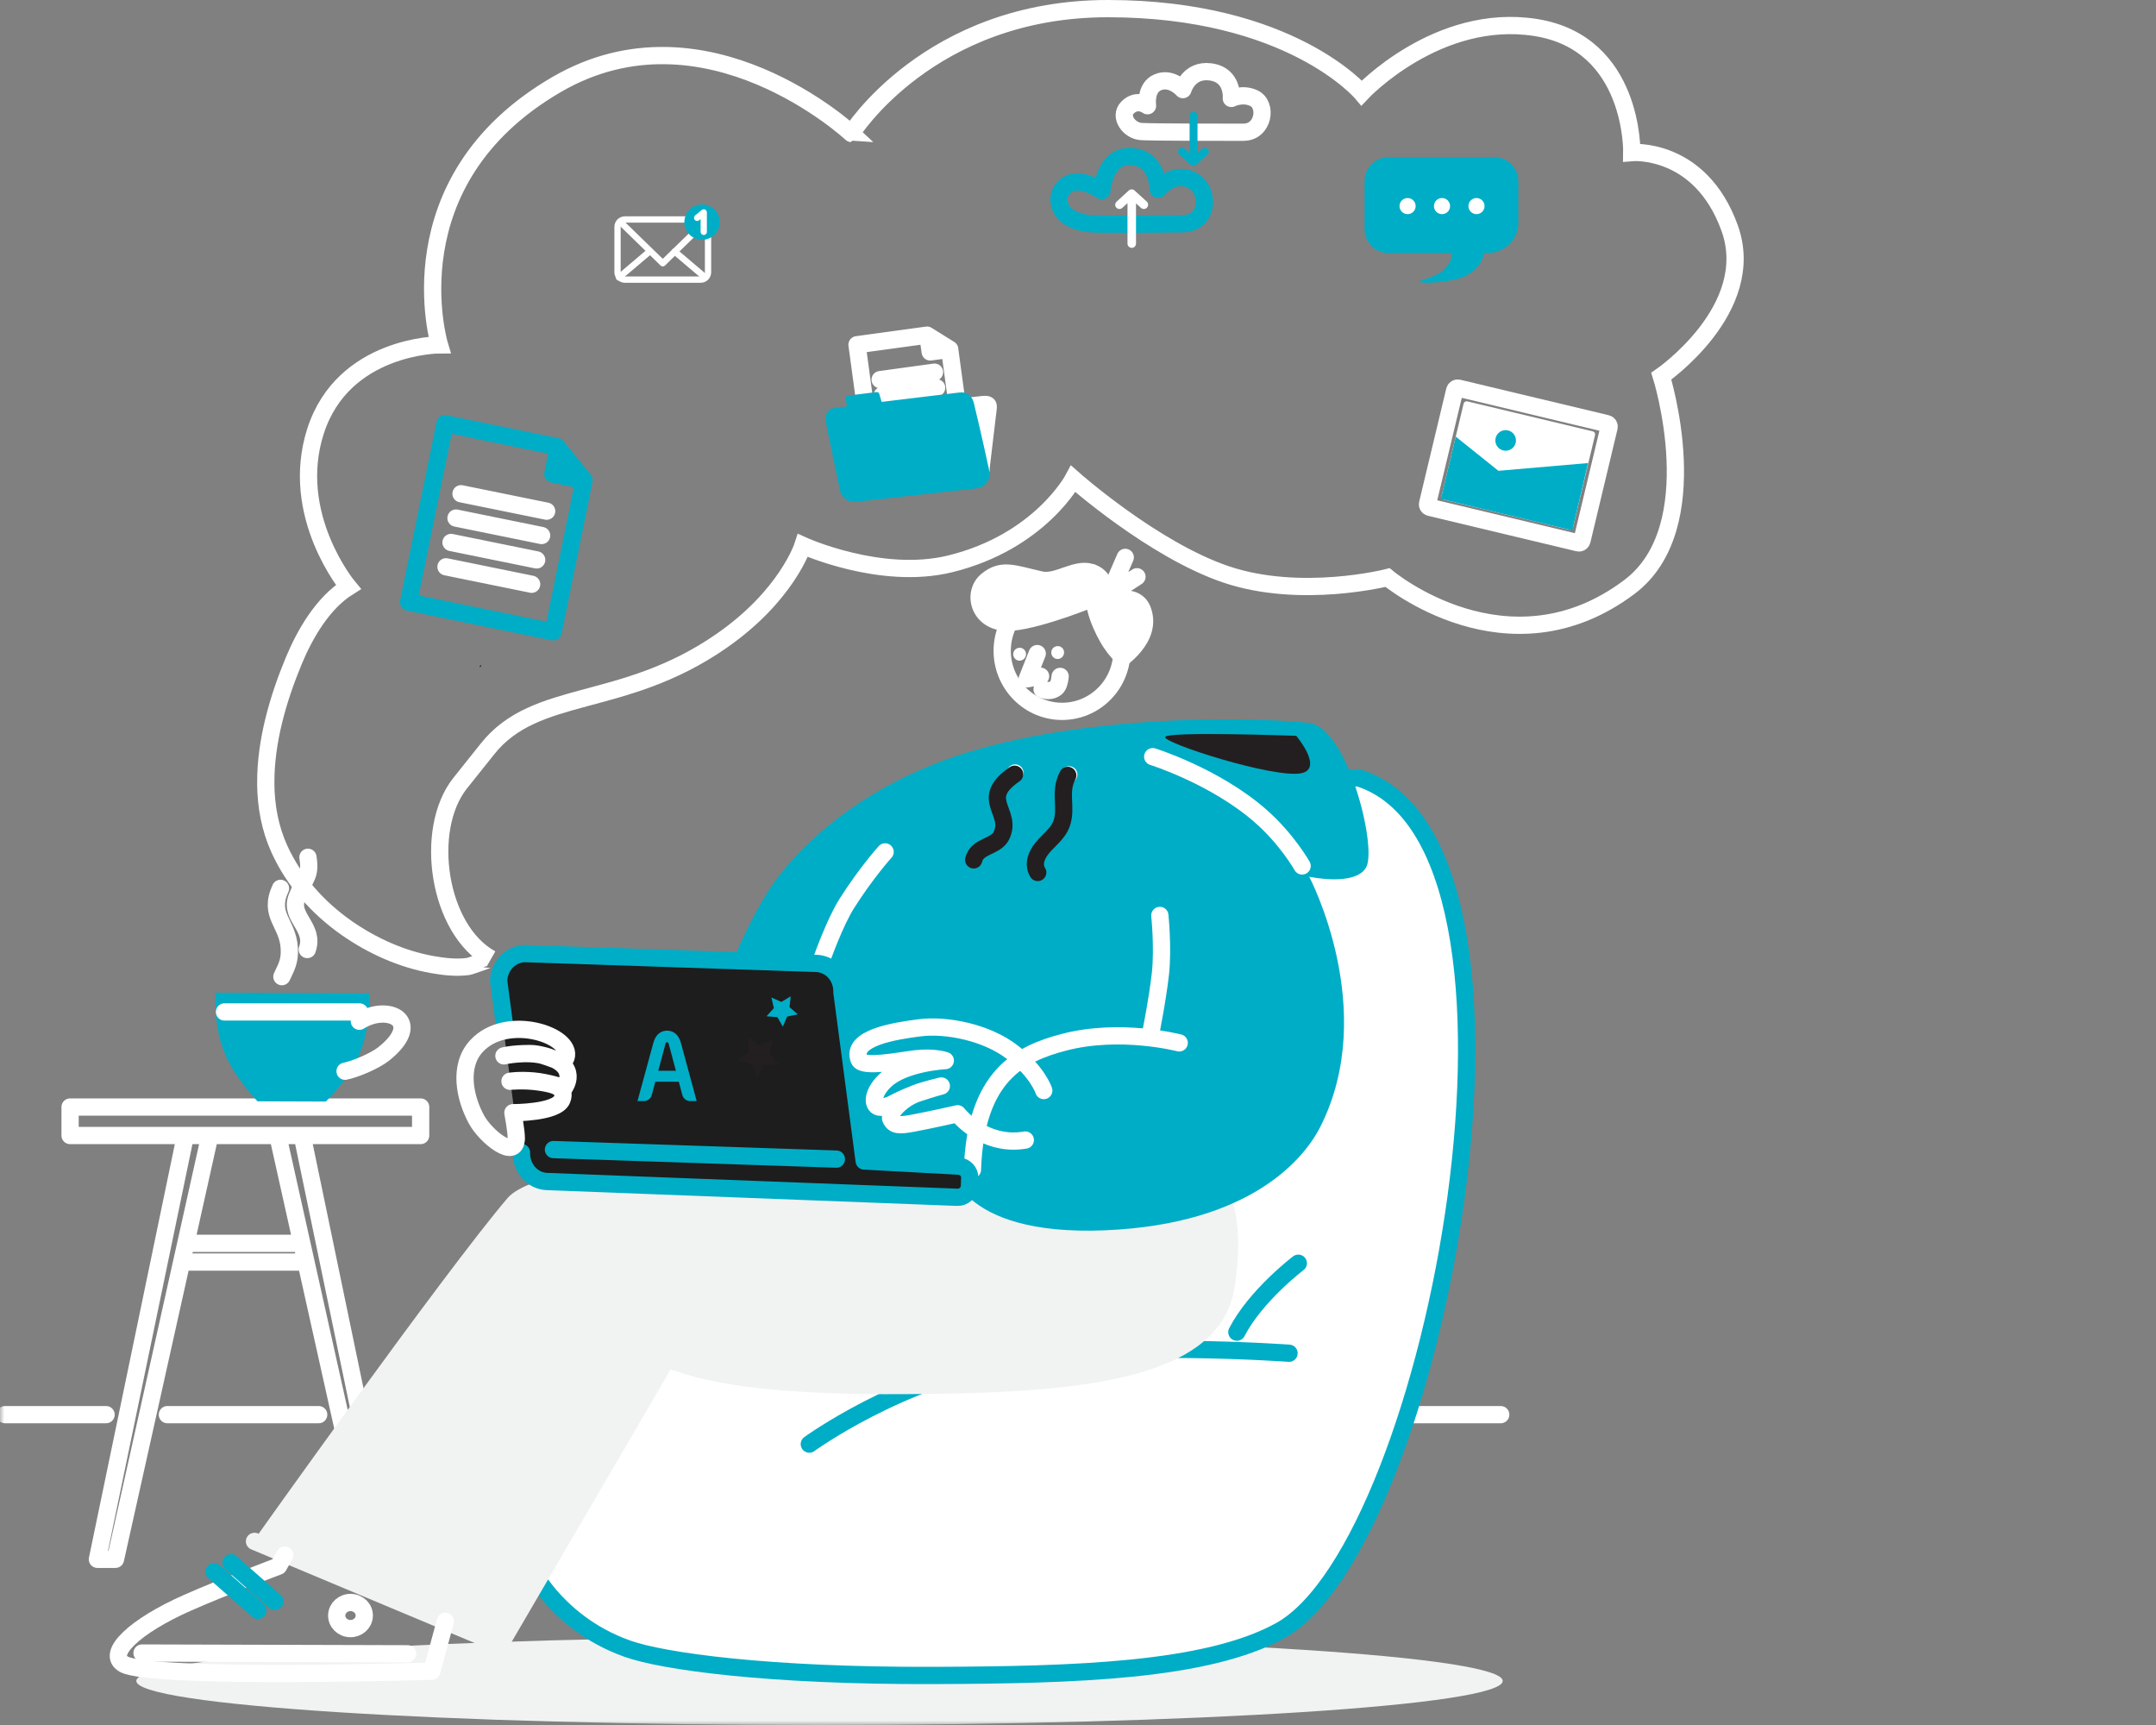
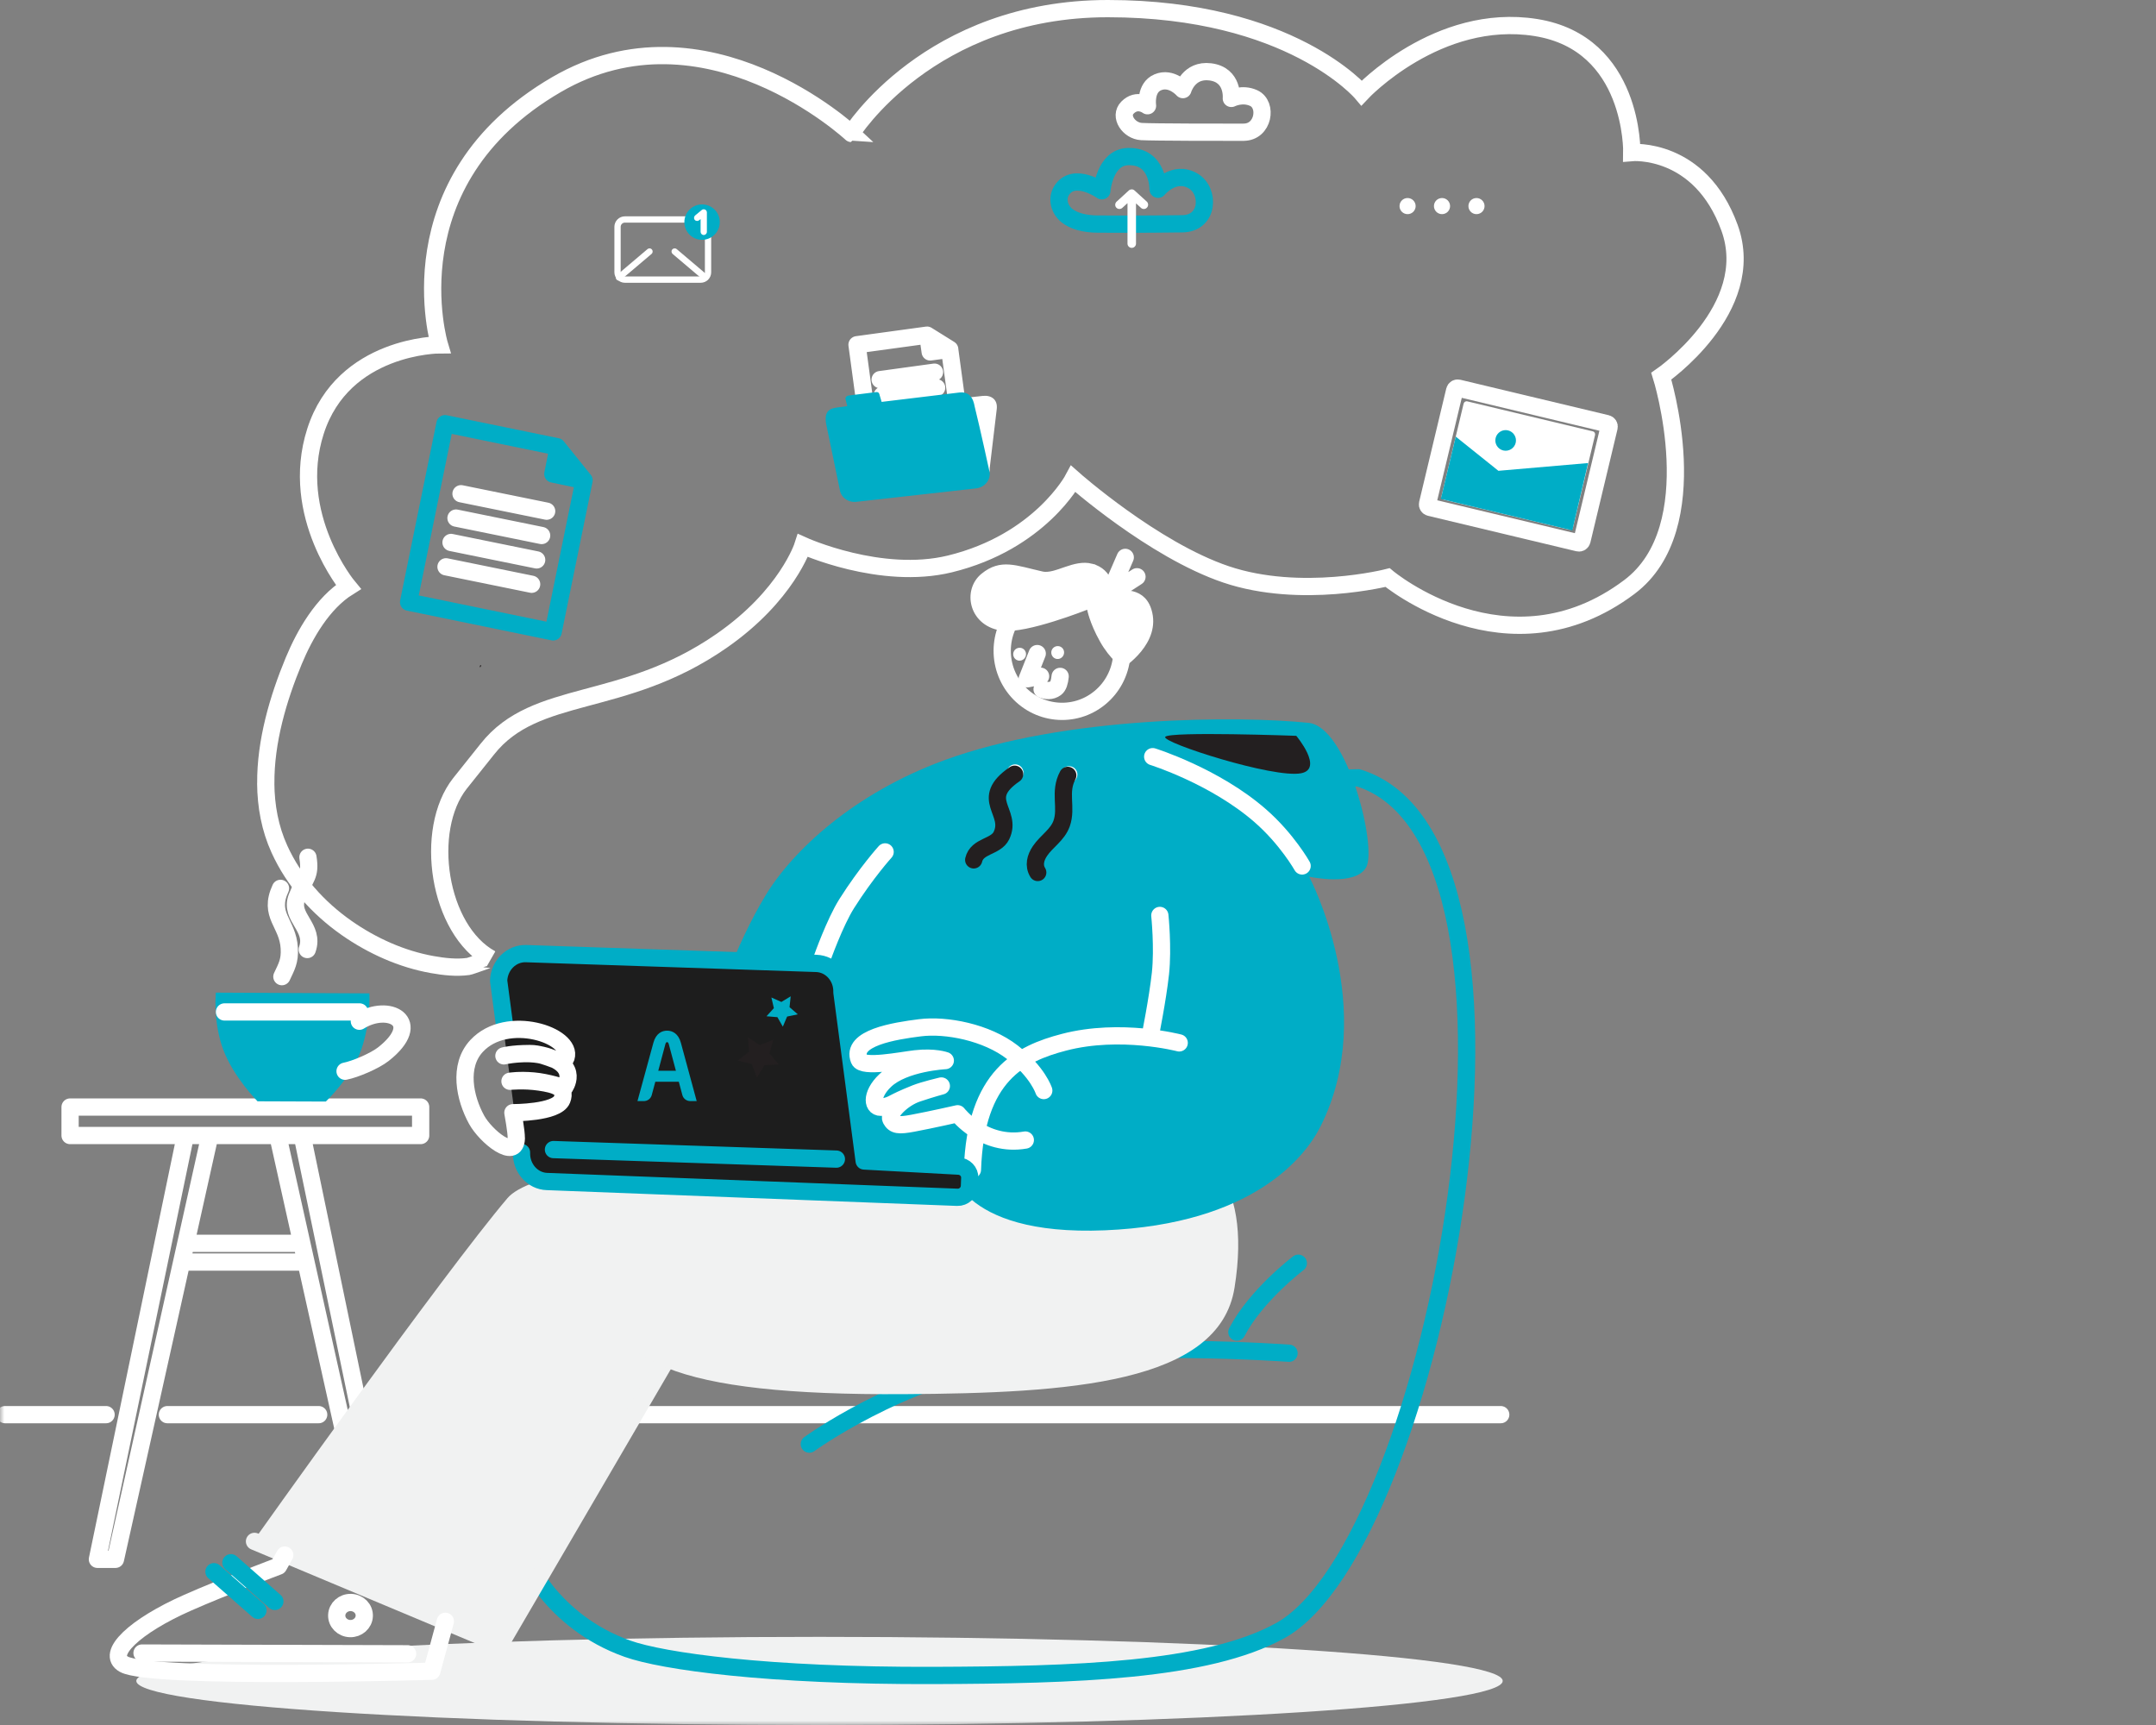
<svg xmlns="http://www.w3.org/2000/svg" id="growth" width="250" height="200" viewBox="0 0 250 200" fill="none">
  <rect x="0" y="0" width="250" height="200" fill="#808080" stroke="none" />
  <mask id="mask0_3161_4632" style="mask-type:luminance" maskUnits="userSpaceOnUse" x="0" y="0" width="202" height="200">
    <path d="M201.188 0H0V200H201.188V0Z" fill="white" />
  </mask>
  <g mask="url(#mask0_3161_4632)">
    <path d="M174.248 194.891C174.248 197.713 138.782 200 95.026 200C51.27 200 15.805 197.713 15.805 194.891C15.805 192.069 51.27 189.781 95.026 189.781C138.782 189.781 174.248 192.069 174.248 194.891Z" fill="#F1F2F2" />
    <path d="M36.953 164.017H19.408M44.391 164.017H174.018M0.588 164.017H12.3" stroke="white" stroke-width="2" stroke-linecap="round" stroke-linejoin="round" />
  </g>
  <path d="M21.167 146.325H35.149M21.661 144.15H34.766M32.209 131.65L43.157 180.791H45.25L35.037 131.65M24.336 131.65L13.388 180.791H11.295L21.502 131.65M8.126 128.351H48.777V131.656H8.126V128.351Z" stroke="white" stroke-width="2" stroke-linecap="round" stroke-linejoin="round" />
  <path d="M25.029 115.087L42.833 115.175C42.833 115.175 43.009 118.509 41.892 121.69C40.775 124.871 37.782 127.716 37.782 127.716L29.863 127.687C29.863 127.687 27.081 124.894 25.882 121.69C24.689 118.485 25.029 115.087 25.029 115.087Z" fill="#00ADC6" />
  <path d="M41.669 118.403C45.05 116.281 49.248 118.444 44.456 122.219C43.456 123.007 41.175 123.977 40.011 124.2" stroke="white" stroke-width="2" stroke-linecap="round" stroke-linejoin="round" />
  <path d="M26.029 117.327H41.693" stroke="white" stroke-width="2" stroke-linecap="round" stroke-linejoin="round" />
  <path d="M35.707 99.394C36.066 101.635 35.36 101.635 34.425 104.045C33.526 106.362 36.554 107.502 35.63 110.089M32.526 102.999C31.068 106.144 33.373 106.985 33.543 109.931C33.632 111.448 33.214 112.094 32.685 113.235" stroke="white" stroke-width="2" stroke-linecap="round" stroke-linejoin="round" />
-   <path d="M60.772 180.362C60.772 180.362 63.788 187.976 72.76 191.157C76.846 192.609 88.993 194.326 108.279 194.256C124.477 194.197 139.928 193.774 148.454 189.058C166.522 179.069 181.762 97.731 157.502 90.181L123.901 90.969L66.769 144.097L60.777 180.362H60.772Z" fill="white" />
  <path d="M60.772 180.362C60.772 180.362 63.788 187.976 72.76 191.157C76.846 192.609 88.993 194.326 108.279 194.256C124.477 194.197 139.928 193.774 148.454 189.058C166.522 179.069 181.762 97.731 157.502 90.181L123.901 90.969L66.769 144.097L60.777 180.362H60.772Z" stroke="#00ADC6" stroke-width="2" stroke-linecap="round" stroke-linejoin="round" />
  <path d="M93.844 167.433C93.844 167.433 104.245 159.86 117.098 157.667C129.95 155.474 149.471 156.897 149.471 156.897" stroke="#00ADC6" stroke-width="2" stroke-linecap="round" stroke-linejoin="round" />
  <path d="M103.075 132.52C103.075 132.52 63.576 133.343 58.843 138.917C51.34 147.754 29.298 178.792 29.298 178.792L58.014 190.851L82.279 149.195L103.069 132.514L103.075 132.52Z" fill="#F1F2F2" />
  <path d="M29.51 178.71L58.002 190.651L82.079 149.406" stroke="#F1F2F2" stroke-width="2" stroke-linecap="round" stroke-linejoin="round" />
  <path d="M70.038 148.348C70.355 138.888 84.449 133.073 103.669 131.526C120.038 130.209 147.325 123.248 143.15 149.306C141.369 160.424 124.036 161.524 104.757 161.642C78.246 161.794 69.72 157.808 70.038 148.354" fill="#F1F2F2" />
  <path d="M151.805 101.646C151.805 101.646 157.168 102.822 158.42 100.547C159.69 98.236 156.268 84.272 151.729 83.808C143.809 82.99 123.613 82.949 109.449 88.159C99.095 91.963 91.957 98.542 88.759 103.833C81.774 115.387 78.299 133.896 78.299 133.896L110.049 134.972C110.049 134.972 110.907 143.356 128.117 142.645C145.326 141.927 151.37 134.072 153.105 130.633C159.96 117.045 151.811 101.652 151.811 101.652" fill="#00ADC6" />
  <path d="M116.746 89.558C116.763 89.023 117.21 88.605 117.745 88.623C118.28 88.641 118.698 89.088 118.68 89.623C118.662 90.157 118.216 90.575 117.681 90.557C117.145 90.54 116.728 90.093 116.746 89.558Z" fill="white" />
  <path d="M122.996 89.769C123.013 89.234 123.46 88.817 123.995 88.835C124.53 88.852 124.948 89.299 124.93 89.834C124.912 90.369 124.466 90.787 123.931 90.769C123.395 90.751 122.978 90.305 122.996 89.769Z" fill="white" />
  <path d="M123.813 89.899C122.76 91.839 123.76 93.638 123.101 95.479C122.625 96.813 121.355 97.537 120.591 98.665C120.073 99.43 119.827 100.341 120.332 101.158M117.651 89.764C113.4 92.686 117.469 94.097 116.122 96.878C115.47 98.23 113.3 98.03 112.906 99.694" stroke="#231F20" stroke-width="2" stroke-linecap="round" stroke-linejoin="round" />
  <path d="M133.661 87.729C133.661 87.729 140.858 89.969 146.138 94.579C149.236 97.284 150.988 100.4 150.988 100.4M136.736 120.914C136.736 120.914 129.928 119.126 123.366 120.843C118.327 122.16 113.13 124.683 112.759 135.619M134.49 106.138C134.49 106.138 134.878 109.866 134.561 112.853C134.237 115.84 133.355 120.208 133.355 120.208M102.634 98.771C102.634 98.771 100.441 101.194 98.184 104.763C96.802 106.95 95.332 111.101 95.332 111.101" stroke="white" stroke-width="2" stroke-linecap="round" stroke-linejoin="round" />
  <path d="M135.118 85.43C135.648 84.778 150.311 85.313 150.311 85.313C150.311 85.313 153.516 89.129 150.876 89.652C147.695 90.281 134.601 86.065 135.118 85.43Z" fill="#231F20" />
  <path d="M123.672 66.2C124.659 65.863 125.601 65.609 126.516 65.841V65.842C127.586 66.119 128.122 66.797 128.402 67.421C128.544 67.738 128.619 68.04 128.658 68.263C128.678 68.374 128.687 68.463 128.692 68.523C128.695 68.552 128.697 68.575 128.697 68.588C128.698 68.595 128.698 68.6 128.698 68.602L128.712 69.253L129.337 69.072H129.336C129.336 69.071 129.338 69.071 129.34 69.071C129.344 69.07 129.351 69.068 129.36 69.066C129.38 69.061 129.411 69.052 129.452 69.043C129.534 69.025 129.656 69.002 129.805 68.982C130.105 68.942 130.507 68.918 130.929 68.977C131.349 69.036 131.772 69.175 132.136 69.447C132.494 69.714 132.823 70.129 133.03 70.792V70.793C133.581 72.55 132.863 74.081 131.927 75.228C131.462 75.797 130.957 76.254 130.566 76.568C130.427 76.679 130.303 76.772 130.202 76.845C130.061 76.729 129.872 76.563 129.653 76.346C129.164 75.858 128.53 75.115 127.966 74.099L127.965 74.098C127.385 73.058 127.03 72.173 126.822 71.554C126.718 71.245 126.651 71.001 126.61 70.838C126.59 70.757 126.576 70.694 126.567 70.654C126.563 70.635 126.56 70.62 126.559 70.612C126.558 70.607 126.557 70.604 126.557 70.603V70.602L126.448 69.999L125.879 70.226H125.878C125.877 70.226 125.876 70.227 125.875 70.228C125.872 70.229 125.867 70.231 125.86 70.234C125.848 70.239 125.828 70.246 125.803 70.256C125.752 70.276 125.676 70.306 125.579 70.343C125.385 70.418 125.103 70.524 124.756 70.651C124.061 70.905 123.107 71.239 122.065 71.563C121.023 71.887 119.901 72.198 118.869 72.406C117.825 72.616 116.921 72.711 116.294 72.634L115.979 72.585C112.817 71.99 112.199 68.482 114.127 66.909L114.128 66.908C115.137 66.083 116.025 65.885 117.021 65.956C117.538 65.993 118.088 66.103 118.715 66.251C119.325 66.395 120.036 66.584 120.793 66.751C121.271 66.858 121.768 66.784 122.233 66.665C122.696 66.546 123.199 66.36 123.672 66.2Z" fill="white" stroke="white" />
  <path d="M122.413 74.947C122.807 74.818 123.224 75.024 123.354 75.418C123.477 75.811 123.259 76.241 122.866 76.37C122.472 76.499 122.06 76.276 121.937 75.882C121.813 75.488 122.025 75.076 122.413 74.947Z" fill="white" />
  <path d="M117.998 75.141C118.392 75.012 118.809 75.218 118.938 75.612C119.062 76.005 118.844 76.435 118.45 76.564C118.057 76.693 117.645 76.47 117.522 76.076C117.398 75.682 117.61 75.27 117.998 75.141Z" fill="white" />
  <path d="M117.774 79.892C115.351 76.887 115.792 72.466 118.767 70.02C121.743 67.568 126.111 68.021 128.533 71.025C130.956 74.03 130.509 78.451 127.54 80.897C124.571 83.349 120.196 82.896 117.774 79.892Z" stroke="white" stroke-width="2" stroke-linecap="round" stroke-linejoin="round" />
  <path d="M51.641 187.976L50.071 193.762C50.071 193.762 17.562 194.726 14.37 192.956C12.218 191.763 15.622 188.529 21.766 185.818C25.988 183.955 32.297 181.585 32.297 181.585L33.02 180.298M131.838 66.869L130.921 67.462L128.598 68.962L130.48 64.623M120.837 79.915C121.273 80.092 121.896 80.174 122.419 79.786C122.719 79.563 122.866 79.063 122.931 78.422M120.273 75.776L119.115 78.704L120.661 78.404" stroke="white" stroke-width="2" stroke-linecap="round" stroke-linejoin="round" />
  <path d="M29.909 186.706L24.811 182.226M31.873 185.671L26.775 181.185" stroke="#00ADC6" stroke-width="2" stroke-linecap="round" stroke-linejoin="round" />
  <path d="M47.266 191.745L16.469 191.657M39.046 187.259C39.076 186.424 39.817 185.766 40.699 185.795C41.581 185.824 42.274 186.524 42.239 187.359C42.21 188.194 41.469 188.852 40.587 188.823C39.705 188.794 39.011 188.094 39.046 187.259Z" stroke="white" stroke-width="2" stroke-linecap="round" stroke-linejoin="round" />
  <path d="M60.83 110.36C59.119 110.301 57.685 111.724 57.62 113.541L60.284 133.749C60.219 135.572 61.559 137.106 63.264 137.159C63.27 137.159 63.276 137.159 63.282 137.159L111.201 139.017C111.947 139.041 112.588 138.441 112.612 137.7L112.647 136.736C112.671 135.989 112.071 135.366 111.33 135.342L100.318 134.737L97.719 114.893C97.784 113.07 96.443 111.559 94.732 111.501L60.83 110.354V110.36Z" fill="#1D1D1D" />
  <path d="M60.472 133.625C60.413 135.419 61.736 136.936 63.435 136.988C63.441 136.988 63.447 136.988 63.453 136.988L111.013 138.817C111.754 138.841 112.389 138.253 112.412 137.518L112.448 136.571C112.471 135.836 111.877 135.225 111.136 135.201L100.206 134.607L97.625 115.046C97.684 113.253 96.361 111.759 94.662 111.7L61.007 110.566C59.314 110.507 57.885 111.906 57.82 113.705L58.544 119.167M64.176 133.284L96.984 134.39" stroke="#00ADC6" stroke-width="2" stroke-linecap="round" stroke-linejoin="round" />
  <path d="M118.891 132.179C114.046 133.02 111.041 129.133 111.041 129.133C111.041 129.133 107.931 129.839 105.85 130.227C104.215 130.533 103.686 130.474 103.31 129.786C102.928 129.098 104.627 127.346 106.367 126.764C108.108 126.182 109.154 125.911 109.154 125.911C109.154 125.911 107.155 126.382 106.191 126.764C103.139 127.981 103.715 128.075 102.34 128.357C101.146 128.598 100.881 126.946 102.651 125.271C104.827 123.207 109.613 122.966 109.613 122.966C109.613 122.966 108.378 122.507 106.15 122.76C104.509 122.948 100.023 123.865 99.623 122.86C98.612 120.338 103.733 119.532 106.673 119.162C109.713 118.774 114.405 119.685 117.385 121.996C120.343 124.289 121.031 126.441 121.031 126.441M59.865 131.973C59.889 131.244 59.472 129.01 59.472 129.01C59.472 129.01 64.563 129.033 65.169 127.481C65.704 126.117 64.369 125.723 62.553 125.459C60.759 125.194 59.136 125.365 59.136 125.365C59.136 125.365 60.189 125.188 61.847 125.329C63.505 125.47 65.439 126.123 65.439 126.123C65.439 126.123 67.315 123.618 63.258 122.442C61.094 121.813 58.431 122.419 58.431 122.419C58.431 122.419 59.336 122.16 61.412 122.148C63.681 122.137 65.257 123.789 65.639 122.607C66.451 120.055 58.795 117.462 55.262 121.272C53.104 123.601 53.88 127.305 55.273 129.839C56.314 131.726 59.783 134.601 59.871 131.979L59.865 131.973Z" stroke="white" stroke-width="2" stroke-linecap="round" stroke-linejoin="round" />
  <path d="M143.421 154.451C145.632 150.182 150.547 146.461 150.547 146.461" stroke="#00ADC6" stroke-width="2" stroke-linecap="round" stroke-linejoin="round" />
  <path d="M91.686 115.516L91.551 116.774L92.51 117.603L91.269 117.862L90.775 119.032L90.146 117.933L88.882 117.827L89.734 116.886L89.446 115.651L90.605 116.169L91.686 115.516Z" fill="#00ADC6" />
  <path d="M86.73 120.261L88.123 121.172L89.669 120.543L89.234 122.154L90.31 123.424L88.646 123.507L87.77 124.929L87.177 123.365L85.554 122.971L86.853 121.925L86.73 120.261Z" fill="#231F20" />
  <path d="M30.82 90.84C30.779 85.966 32.261 80.951 34.06 76.623C35.353 73.507 37.429 69.909 40.392 68.057C40.392 68.057 33.46 59.743 36.582 50.006C39.793 39.993 50.958 39.982 50.958 39.982C50.958 39.982 45.243 21.032 64.528 9.808C81.832 -0.264 98.724 15.476 98.724 15.476C98.718 15.476 107.737 0.994 128.474 1C149.653 1.006 157.89 10.772 157.89 10.772C157.89 10.772 166.692 1.376 178.092 3.193C189.493 5.01 189.216 17.686 189.216 17.686C189.216 17.686 197.124 16.987 200.546 26.4C203.968 35.813 192.638 43.615 192.638 43.615C192.638 43.615 198.147 61.136 188.934 68.057C174.835 78.646 160.894 66.963 160.894 66.963C160.894 66.963 150.846 69.532 142.156 66.593C133.719 63.741 124.453 55.527 124.453 55.527C124.453 55.527 120.584 62.836 110.148 65.382C102.116 67.339 93.103 63.247 93.103 63.247C93.103 63.247 91.263 69.044 83.642 74.324C72.183 82.273 62.147 79.734 56.514 86.848C55.544 88.071 54.456 89.411 53.333 90.834C49.082 96.232 50.805 107.814 56.926 111.16C56.896 111.142 54.586 112.012 54.292 112.054C52.922 112.242 51.481 112.077 50.129 111.836C46.584 111.207 43.156 109.661 40.21 107.603C36.882 105.28 34.089 102.164 32.402 98.454C31.302 96.043 30.838 93.462 30.814 90.834" stroke="white" stroke-width="2" stroke-linecap="round" />
  <path d="M55.744 77.105C55.667 77.123 55.65 77.217 55.632 77.281C55.632 77.293 55.62 77.358 55.65 77.358C55.738 77.358 55.82 77.187 55.773 77.117C55.767 77.105 55.756 77.099 55.744 77.105Z" fill="#231F20" />
  <path d="M78.951 120.902C78.657 119.814 77.951 119.497 77.352 119.497C76.752 119.497 76.058 119.814 75.764 120.902L73.918 127.663H74.653C75.094 127.663 75.458 127.375 75.57 126.976L75.988 125.417H78.71L79.127 126.976C79.239 127.375 79.603 127.663 80.05 127.663H80.785L78.951 120.902ZM76.329 124.147L77.158 121.049C77.169 120.99 77.24 120.82 77.352 120.82C77.463 120.82 77.534 120.99 77.546 121.049L78.375 124.147H76.335H76.329Z" fill="#00ADC6" />
-   <path d="M161.012 18.227C159.477 18.227 158.23 19.473 158.23 21.008V26.564C158.23 28.099 159.477 29.345 161.012 29.345H168.32C168.343 29.574 168.39 30.315 167.45 31.244C166.35 32.326 164.198 32.461 164.704 32.696C165.21 32.931 168.243 32.661 169.472 32.185C171.63 31.35 171.989 29.868 172.053 29.345H172.5C174.388 29.345 176.057 27.81 176.057 25.905V21.008C176.057 19.473 174.811 18.227 173.276 18.227H161.012Z" fill="#00ADC6" />
  <path d="M162.282 23.895C162.282 23.377 162.7 22.96 163.217 22.96C163.734 22.96 164.152 23.377 164.152 23.895C164.152 24.412 163.734 24.829 163.217 24.829C162.7 24.829 162.282 24.412 162.282 23.895Z" fill="white" />
  <path d="M166.274 23.895C166.274 23.377 166.692 22.96 167.209 22.96C167.727 22.96 168.144 23.377 168.144 23.895C168.144 24.412 167.727 24.829 167.209 24.829C166.692 24.829 166.274 24.412 166.274 23.895Z" fill="white" />
  <path d="M170.272 23.895C170.272 23.377 170.69 22.96 171.207 22.96C171.725 22.96 172.142 23.377 172.142 23.895C172.142 24.412 171.725 24.829 171.207 24.829C170.69 24.829 170.272 24.412 170.272 23.895Z" fill="white" />
  <path d="M71.607 26.299H71.971C71.971 26.029 72.189 25.811 72.459 25.811H81.249C81.52 25.811 81.737 26.029 81.737 26.299V31.567C81.737 31.838 81.52 32.056 81.249 32.056H72.459C72.189 32.056 71.971 31.838 71.971 31.567V26.299H71.242V31.567C71.242 32.238 71.789 32.785 72.459 32.785H81.249C81.919 32.785 82.466 32.244 82.466 31.567V26.299C82.466 25.629 81.919 25.082 81.249 25.082H72.459C71.789 25.082 71.242 25.629 71.242 26.299H71.607Z" fill="white" />
-   <path d="M71.671 25.988L76.598 30.785C76.74 30.927 76.963 30.927 77.11 30.785L82.037 25.988C82.184 25.847 82.184 25.617 82.043 25.47C81.902 25.323 81.672 25.323 81.525 25.465L76.851 30.009L72.177 25.465C72.03 25.323 71.801 25.329 71.66 25.47C71.519 25.617 71.524 25.847 71.665 25.988" fill="white" />
  <path d="M72.001 32.45C72.001 32.45 72.166 32.308 72.43 32.085C73.224 31.415 74.888 30.004 75.552 29.439C75.705 29.31 75.723 29.081 75.594 28.922C75.464 28.769 75.235 28.751 75.082 28.881C74.194 29.633 71.531 31.891 71.531 31.891C71.378 32.02 71.36 32.25 71.49 32.408C71.619 32.561 71.848 32.579 72.007 32.45H72.001Z" fill="white" />
  <path d="M82.019 31.891C82.019 31.891 79.356 29.633 78.468 28.881C78.315 28.751 78.086 28.769 77.951 28.922C77.821 29.075 77.839 29.304 77.992 29.439C78.88 30.192 81.543 32.45 81.543 32.45C81.696 32.579 81.925 32.561 82.061 32.408C82.19 32.255 82.172 32.026 82.019 31.891Z" fill="white" />
  <path d="M79.356 25.753C79.356 24.618 80.274 23.701 81.408 23.701C82.543 23.701 83.46 24.618 83.46 25.753C83.46 26.887 82.543 27.805 81.408 27.805C80.274 27.805 79.356 26.887 79.356 25.753Z" fill="#00ADC6" />
  <path d="M81.073 25.535L81.238 25.4V26.881C81.238 27.081 81.402 27.246 81.602 27.246C81.802 27.246 81.967 27.081 81.967 26.881V24.63C81.967 24.488 81.885 24.359 81.761 24.3C81.632 24.242 81.479 24.259 81.373 24.347L80.609 24.977C80.456 25.106 80.432 25.335 80.556 25.488C80.685 25.647 80.914 25.664 81.067 25.535H81.073Z" fill="white" />
  <path d="M64.699 51.97L64.105 54.956L67.721 55.709M51.599 49.124L64.593 51.793L67.727 55.685L64.141 73.26L47.378 69.814L51.599 49.124Z" stroke="#00ADC6" stroke-width="2" stroke-linecap="round" stroke-linejoin="round" />
  <path d="M51.717 65.716L61.647 67.739M52.299 62.894L62.23 64.916M52.875 60.066L62.806 62.088M53.457 57.244L63.388 59.266" stroke="white" stroke-width="2" stroke-linecap="round" stroke-linejoin="round" />
  <path d="M107.597 38.935L107.861 40.804L110.125 40.499M102.793 49.453L109.096 48.589M102.546 47.636L108.849 46.772M102.305 45.825L108.608 44.961M102.058 44.015L108.361 43.15M99.377 39.969L107.497 38.858L110.119 40.493L111.612 51.511L101.135 52.946L99.377 39.969Z" stroke="white" stroke-width="2" stroke-linecap="round" stroke-linejoin="round" />
  <path d="M99.095 47.542C97.548 47.736 97.748 49.089 97.742 49.471C97.701 51.658 97.772 56.409 97.772 56.409C97.86 57.226 98.713 57.802 99.683 57.696L113.041 56.285C114.011 56.179 114.852 55.068 114.764 54.251L115.581 47.407C115.699 46.308 114.928 45.796 113.958 45.902C113.958 45.902 99.747 47.46 99.095 47.542Z" fill="white" />
  <path d="M96.296 47.46C95.702 47.789 95.696 48.413 95.784 49.089L97.378 56.773C97.495 57.673 98.377 58.308 99.341 58.178L113.223 56.62C114.187 56.491 114.869 55.656 114.752 54.757C114.752 54.757 113.635 49.606 113.047 47.254C112.947 46.843 112.8 45.337 111.254 45.508C111.195 45.514 102.446 46.566 102.228 46.596C102.152 46.266 102.093 46.184 101.999 45.82C101.976 45.737 101.952 45.42 101.593 45.461C101.44 45.479 98.389 45.861 98.389 45.861C98.165 45.89 98.007 46.066 98.036 46.255L98.248 47.09L97.043 47.248C96.802 47.278 96.49 47.354 96.29 47.46" fill="#00ADC6" />
  <path d="M144.203 15.328C146.526 15.328 147.019 12.124 145.373 11.371C144.044 10.76 142.78 11.412 142.78 11.412C142.78 11.412 143.057 8.672 140.334 8.331C137.824 8.02 137.165 10.389 137.165 10.389C137.165 10.389 135.842 8.866 134.249 9.543C132.744 10.178 133.061 12.259 133.061 12.259C133.061 12.259 131.868 11.336 130.739 12.476C129.739 13.482 130.898 15.169 132.362 15.252C133.867 15.334 141.516 15.334 144.203 15.334V15.328Z" stroke="white" stroke-width="2" stroke-linecap="round" stroke-linejoin="round" />
  <path d="M127.37 25.982C125.7 25.982 124.477 25.6 123.724 25C122.795 24.259 122.519 23.007 123.095 22.096C124.524 19.838 127.764 22.119 127.764 22.119C127.764 22.119 128.063 18.233 130.797 18.156C134.366 18.05 134.284 21.943 134.284 21.943C134.284 21.943 136.118 19.673 138.353 20.984C140.322 22.142 140.193 25.911 137.089 25.947C131.556 26.011 131.838 25.982 127.37 25.982Z" stroke="#00ADC6" stroke-width="2" stroke-linecap="round" stroke-linejoin="round" />
  <path d="M131.221 21.96C131.103 21.96 130.986 21.995 130.891 22.084L129.48 23.377C129.28 23.559 129.257 23.871 129.439 24.071C129.621 24.271 129.939 24.283 130.139 24.1L130.739 23.554V28.245C130.739 28.516 130.962 28.739 131.232 28.739C131.503 28.739 131.726 28.516 131.726 28.245V23.577L132.308 24.106C132.508 24.288 132.82 24.271 133.002 24.065C133.184 23.865 133.173 23.554 132.973 23.371L131.55 22.078C131.456 21.99 131.338 21.954 131.221 21.954" fill="white" />
-   <path d="M138.376 19.232C138.264 19.232 138.153 19.197 138.07 19.12L136.765 17.921C136.577 17.75 136.559 17.462 136.73 17.28C136.9 17.092 137.194 17.08 137.383 17.251L137.941 17.756V13.405C137.941 13.153 138.147 12.947 138.4 12.947C138.653 12.947 138.858 13.153 138.858 13.405V17.739L139.399 17.245C139.587 17.074 139.875 17.092 140.04 17.28C140.211 17.468 140.199 17.756 140.011 17.921L138.688 19.12C138.6 19.197 138.488 19.232 138.382 19.232" fill="#00ADC6" />
  <path d="M184.69 50.006C184.884 50.053 185.001 50.247 184.954 50.441L182.397 61.142C182.349 61.336 182.155 61.459 181.961 61.412L167.427 57.938C167.233 57.89 167.115 57.696 167.157 57.502L169.714 46.801C169.761 46.608 169.955 46.484 170.149 46.537L184.684 50.012L184.69 50.006Z" fill="white" />
  <path d="M173.748 54.586L184.149 53.687L182.314 61.495L167.074 57.849L168.803 50.623L173.748 54.586Z" fill="#00ADC6" />
  <path d="M186.324 49.118C186.512 49.165 186.63 49.353 186.583 49.541L183.437 62.682C183.39 62.87 183.202 62.988 183.014 62.941L165.793 58.825C165.604 58.778 165.487 58.59 165.534 58.402L168.679 45.261C168.726 45.073 168.915 44.955 169.103 45.002L186.324 49.118Z" stroke="white" stroke-width="2" stroke-linecap="round" stroke-linejoin="round" />
  <path d="M173.424 50.788C173.577 50.147 174.224 49.747 174.865 49.9C175.506 50.053 175.905 50.7 175.753 51.34C175.6 51.981 174.953 52.381 174.312 52.228C173.671 52.075 173.271 51.429 173.424 50.788Z" fill="#00ADC6" />
</svg>